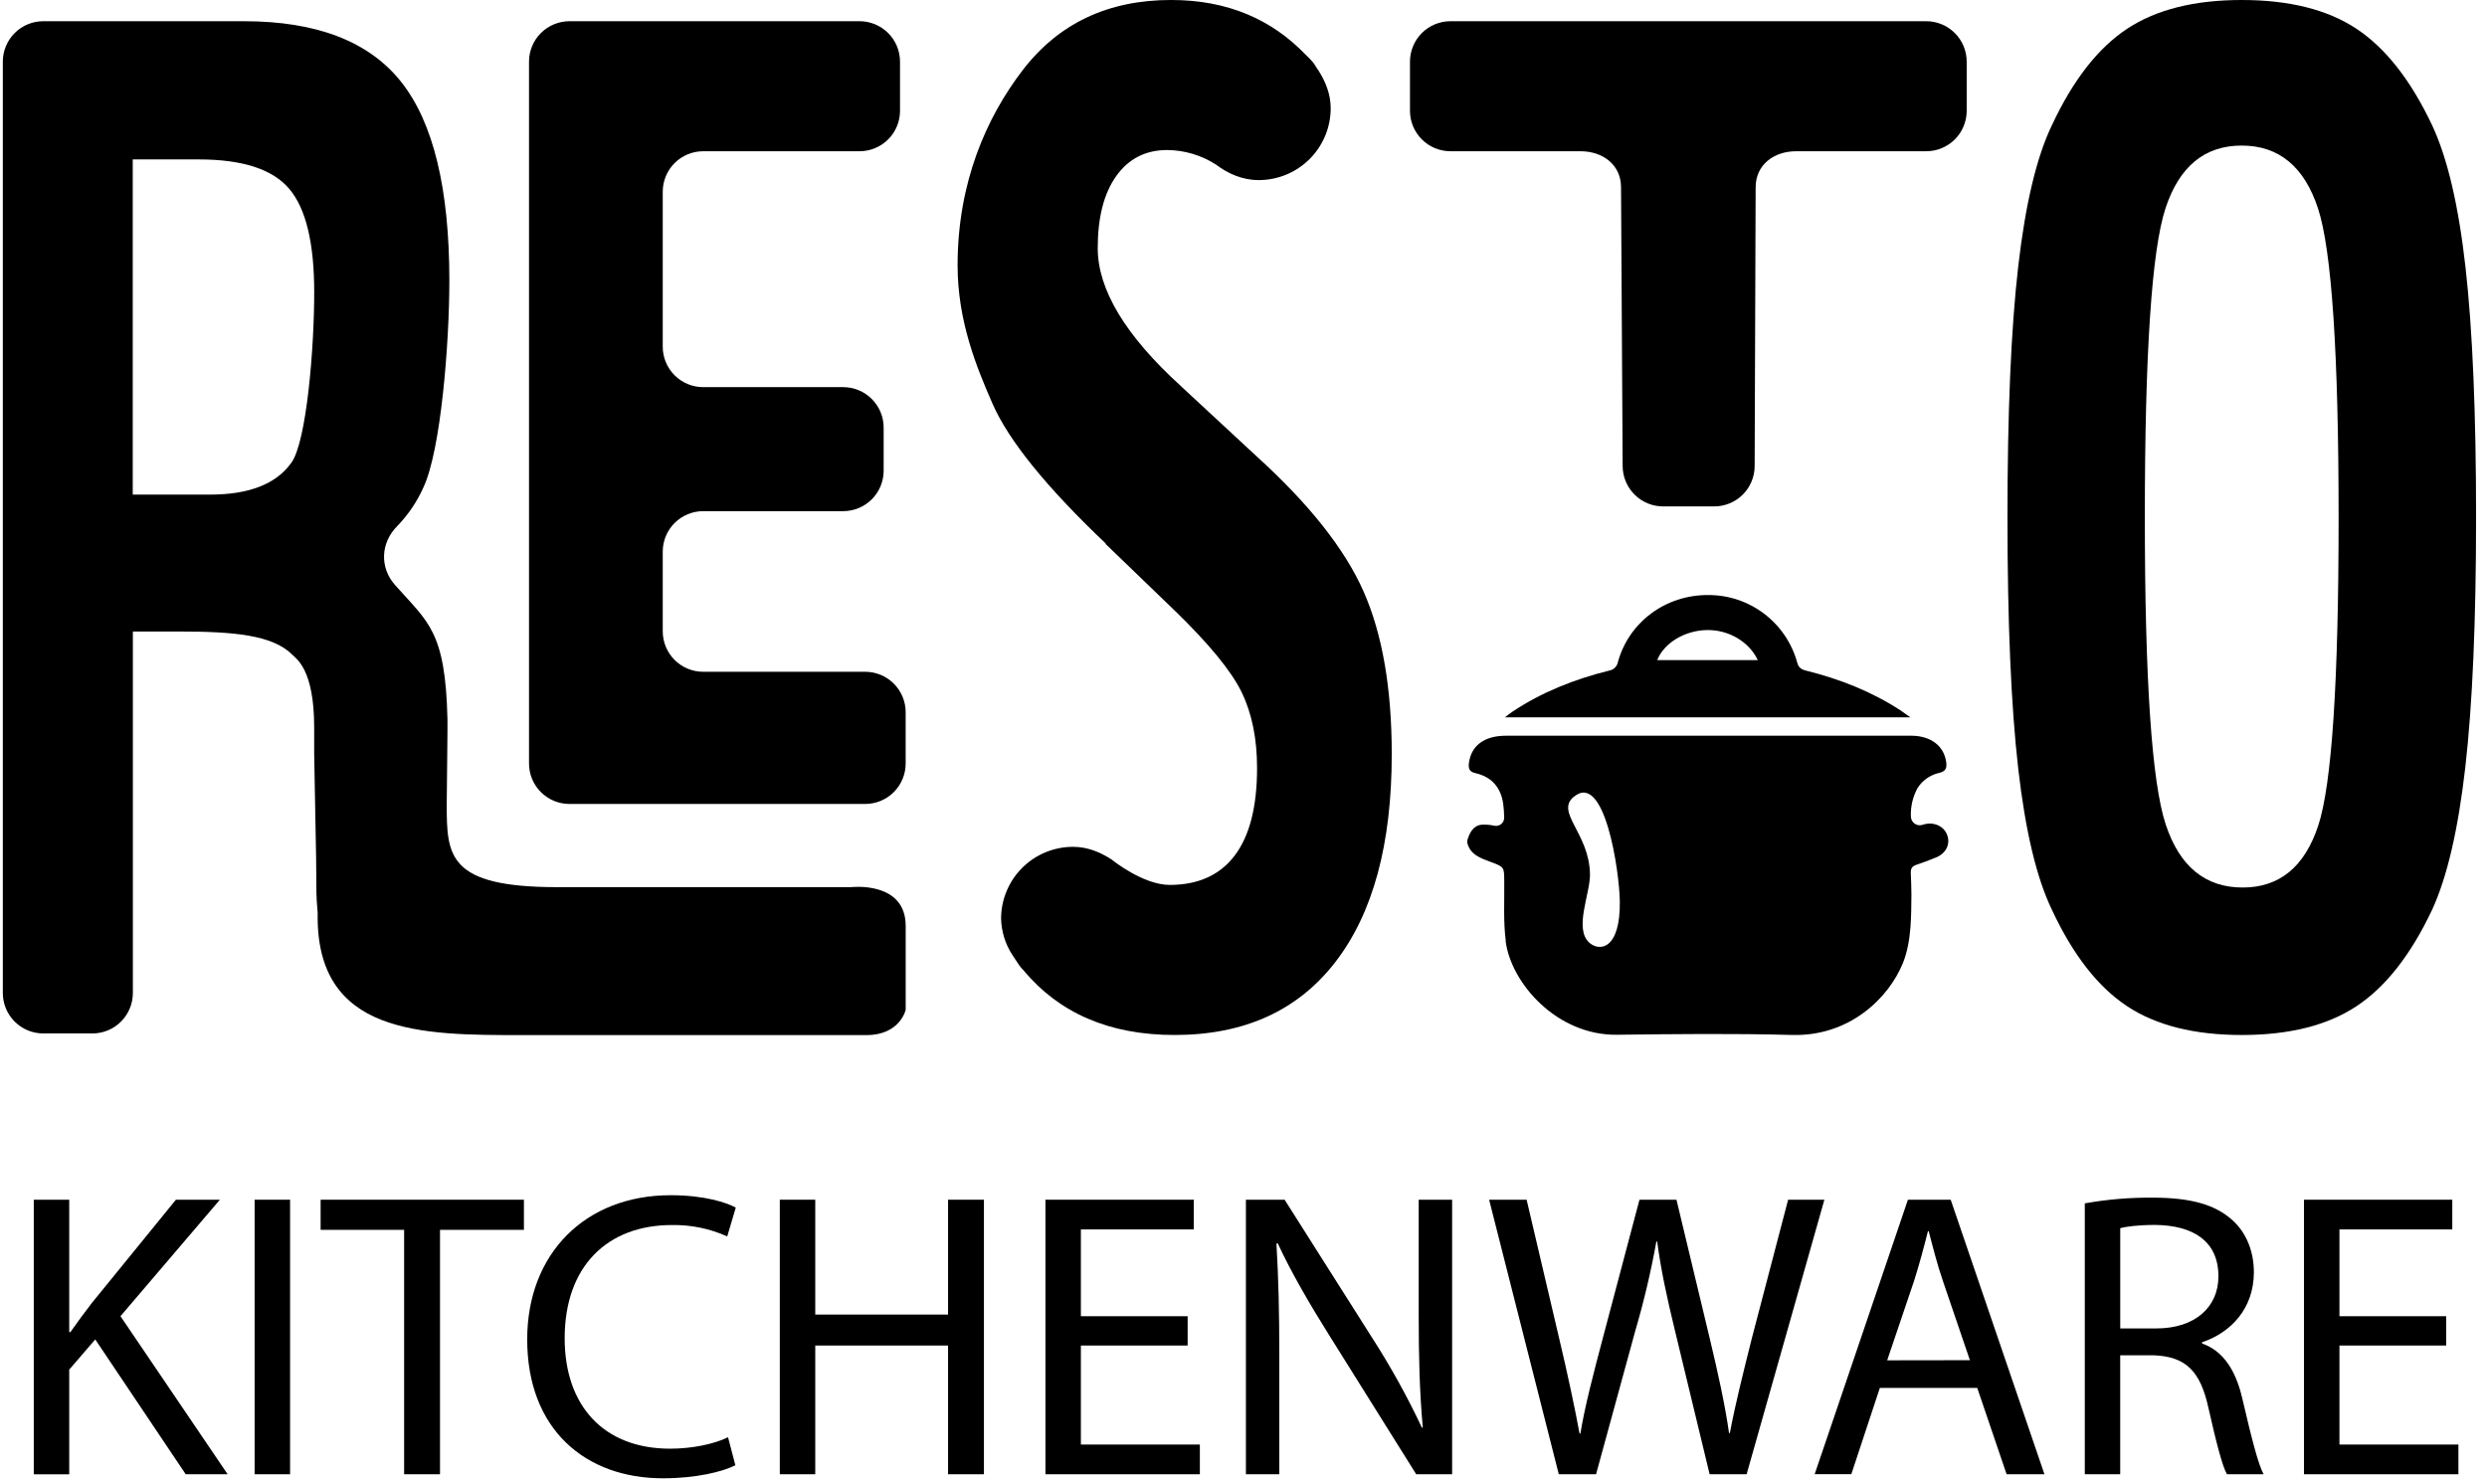
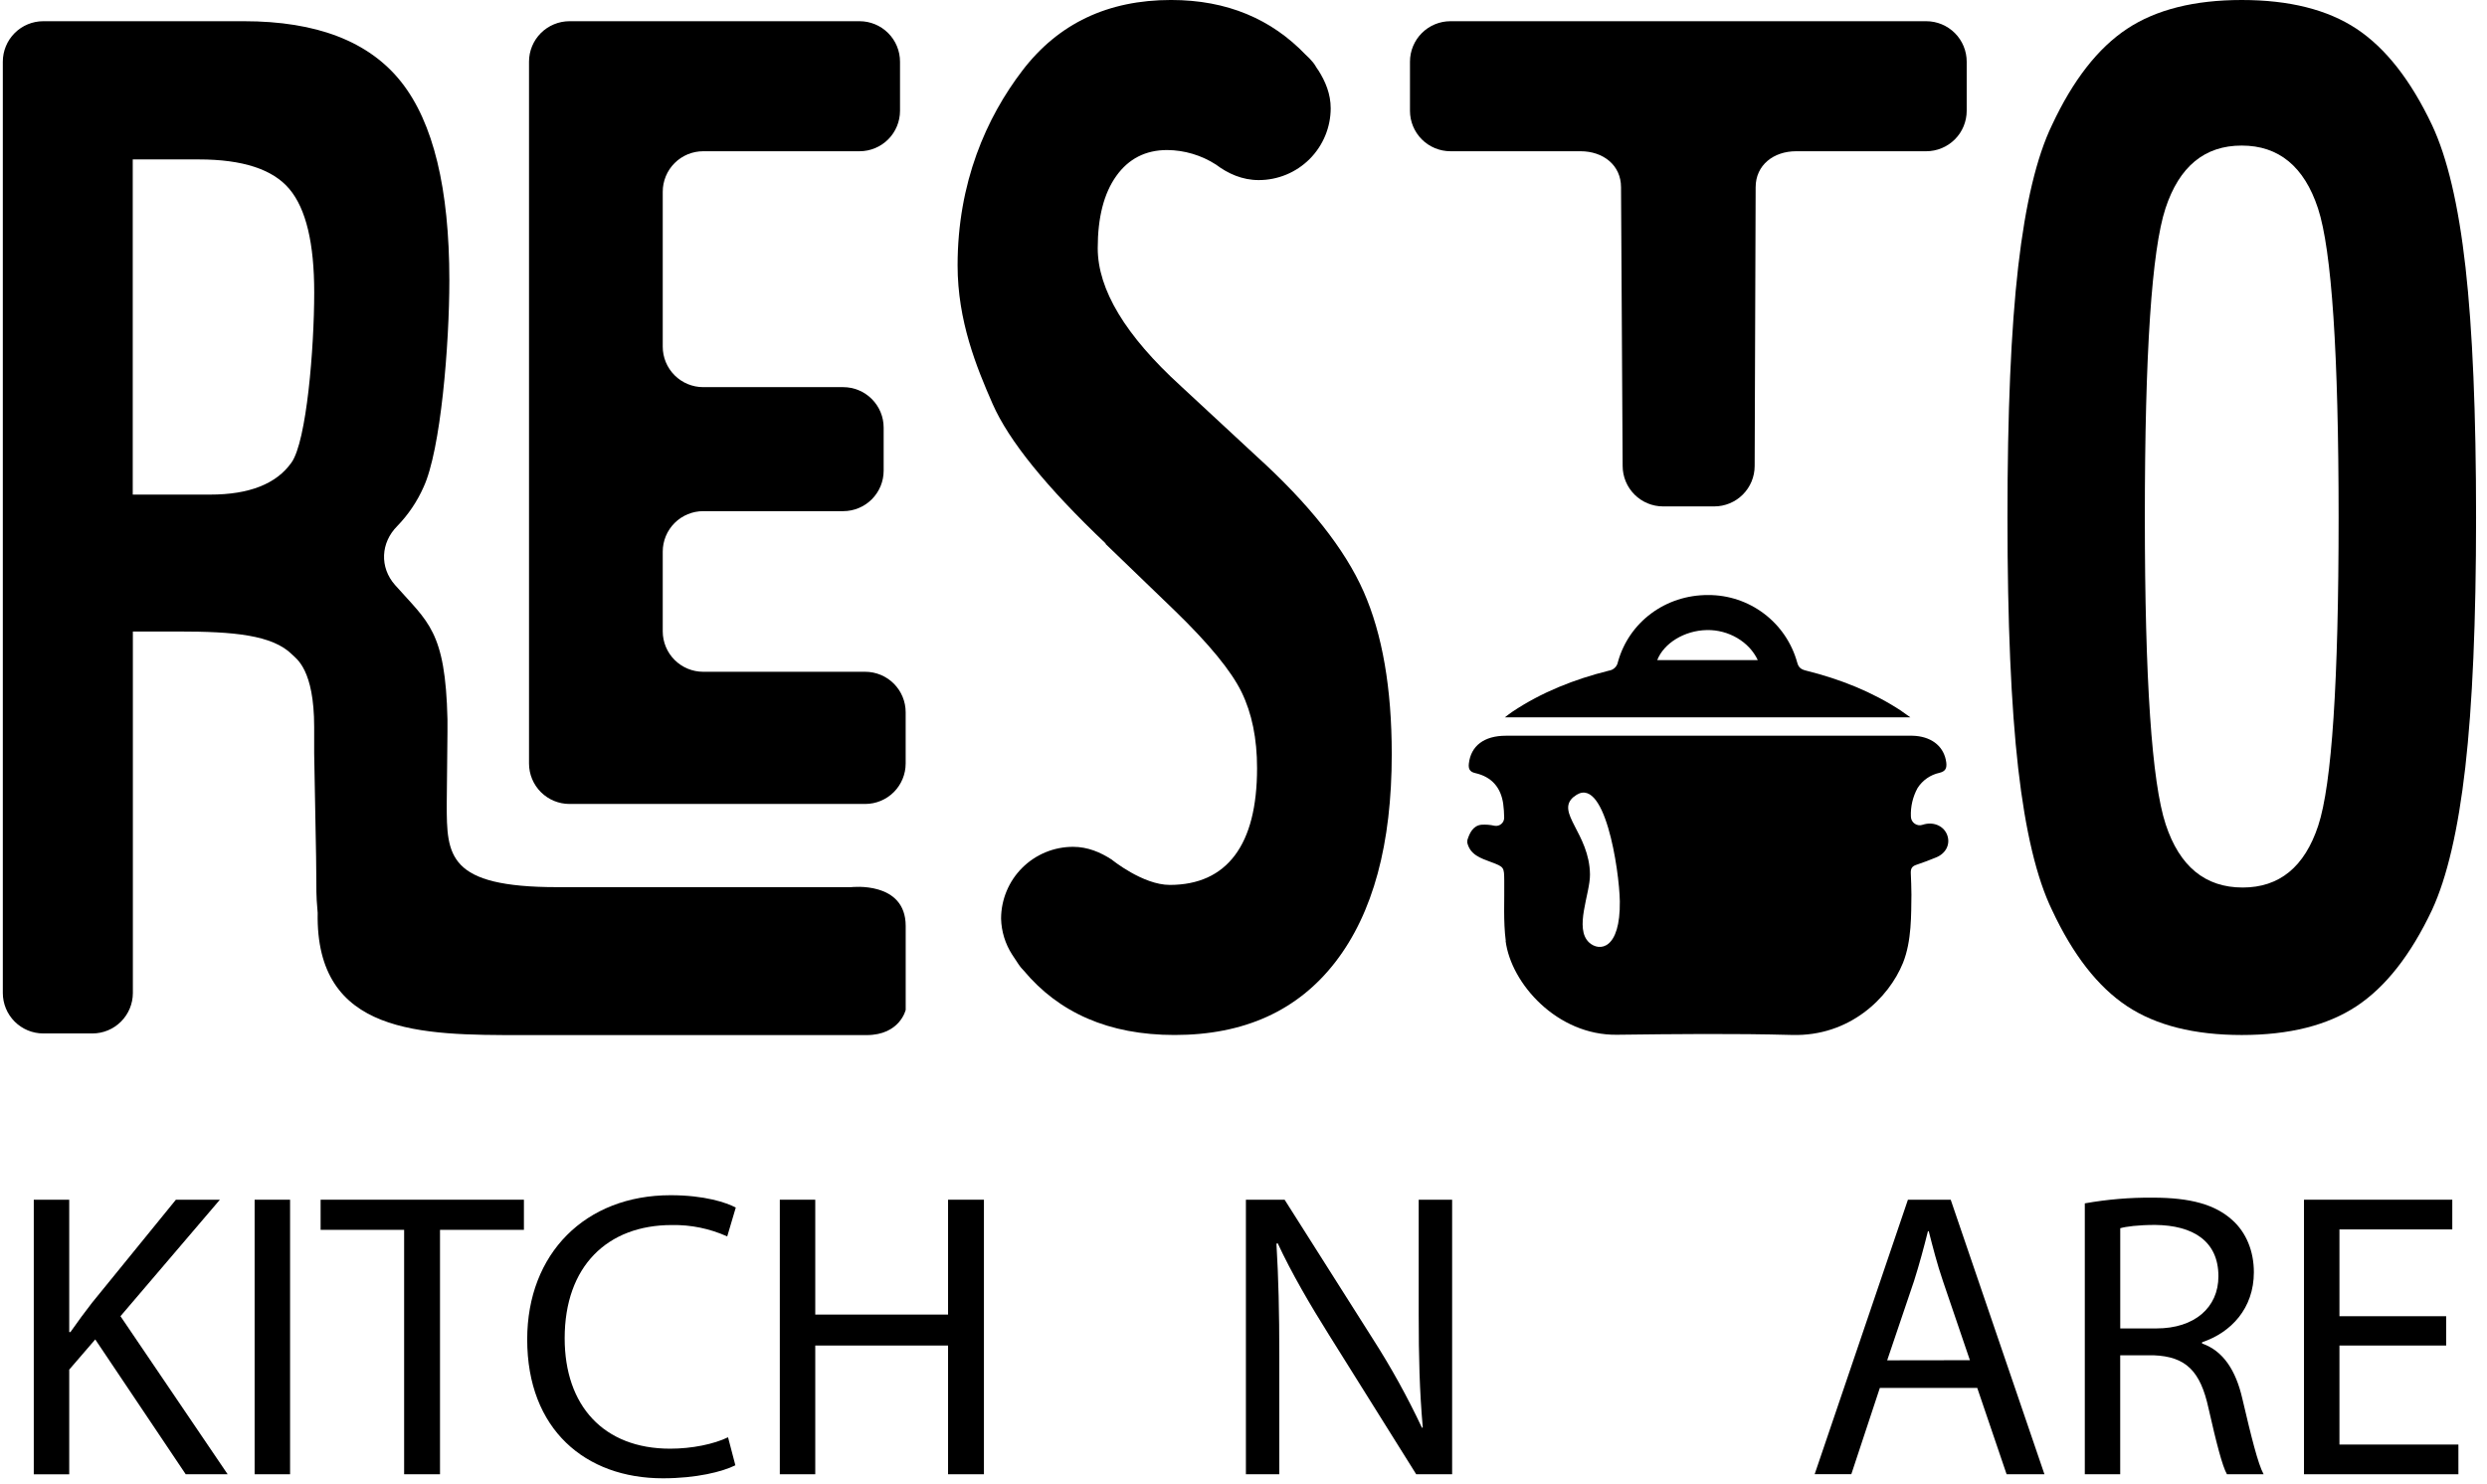
<svg xmlns="http://www.w3.org/2000/svg" width="181" height="108" viewBox="0 0 181 108" fill="none">
  <g clip-path="url(#clip0_222_290)">
    <path d="M41.449 58.52H62.969C63.75 58.52 64.499 58.209 65.051 57.657C65.603 57.104 65.913 56.355 65.913 55.574V51.845C65.913 51.064 65.603 50.315 65.051 49.763C64.499 49.21 63.75 48.9 62.969 48.899H51.179C50.398 48.899 49.649 48.589 49.097 48.037C48.544 47.485 48.234 46.736 48.233 45.955V40.151C48.234 39.37 48.544 38.621 49.097 38.069C49.649 37.517 50.398 37.207 51.179 37.207H61.365C62.146 37.207 62.895 36.897 63.448 36.345C64 35.792 64.311 35.044 64.311 34.263V31.124C64.311 30.343 64 29.595 63.448 29.043C62.895 28.49 62.146 28.18 61.365 28.18H51.179C50.398 28.18 49.648 27.87 49.096 27.317C48.544 26.765 48.233 26.015 48.233 25.234V13.96C48.232 13.573 48.308 13.189 48.456 12.831C48.603 12.473 48.82 12.148 49.094 11.873C49.368 11.599 49.693 11.382 50.05 11.233C50.408 11.085 50.792 11.009 51.179 11.009H62.557C62.944 11.009 63.327 10.932 63.685 10.784C64.042 10.636 64.367 10.419 64.64 10.146C64.913 9.872 65.13 9.547 65.278 9.19C65.426 8.832 65.502 8.449 65.502 8.063V4.49C65.502 3.709 65.192 2.96 64.639 2.407C64.087 1.855 63.339 1.544 62.557 1.544H41.449C41.062 1.544 40.678 1.62 40.321 1.768C39.963 1.916 39.638 2.133 39.364 2.406C39.091 2.68 38.874 3.005 38.725 3.362C38.577 3.72 38.501 4.103 38.501 4.49V55.574C38.501 56.355 38.811 57.104 39.363 57.657C39.915 58.209 40.664 58.52 41.445 58.52" fill="black" />
    <path d="M2.458 87.327H5.038V96.962H5.126C5.664 96.19 6.194 95.481 6.698 94.828L12.802 87.327H16.003L8.768 95.806L16.567 107.31H13.515L6.932 97.497L5.038 99.695V107.314H2.458V87.327Z" fill="black" />
    <path d="M21.111 87.327H18.531V107.312H21.111V87.327Z" fill="black" />
    <path d="M29.412 89.521H23.334V87.327H38.13V89.521H32.023V107.312H29.412V89.521Z" fill="black" />
    <path d="M53.519 106.658C52.569 107.132 50.672 107.606 48.243 107.606C42.607 107.606 38.369 104.05 38.369 97.497C38.369 91.239 42.607 87 48.804 87C51.296 87 52.867 87.539 53.549 87.898L52.926 90C51.66 89.429 50.283 89.146 48.894 89.171C44.209 89.171 41.096 92.167 41.096 97.414C41.096 102.306 43.914 105.45 48.774 105.45C50.347 105.45 51.948 105.123 52.986 104.62L53.519 106.658Z" fill="black" />
    <path d="M59.333 87.327V95.688H68.999V87.327H71.609V107.312H68.999V97.941H59.333V107.312H56.753V87.327H59.333Z" fill="black" />
-     <path d="M86.435 97.941H78.665V105.149H87.324V107.312H76.085V87.327H86.879V89.49H78.665V95.808H86.435V97.941Z" fill="black" />
    <path d="M90.675 107.31V87.327H93.492L99.899 97.436C101.237 99.52 102.436 101.69 103.49 103.932L103.547 103.901C103.312 101.231 103.251 98.801 103.251 95.688V87.327H105.684V107.31H103.068L96.724 97.171C95.33 94.948 93.996 92.663 92.989 90.498L92.898 90.528C93.047 93.041 93.106 95.451 93.106 98.772V107.31H90.675Z" fill="black" />
-     <path d="M113.446 107.31L108.376 87.327H111.105L113.477 97.436C114.069 99.928 114.602 102.418 114.958 104.346H115.019C115.344 102.361 115.967 99.986 116.649 97.407L119.319 87.327H122.011L124.442 97.467C125.008 99.838 125.541 102.212 125.837 104.316H125.896C126.311 102.122 126.875 99.898 127.498 97.407L130.137 87.327H132.776L127.117 107.31H124.424L121.911 96.898C121.29 94.348 120.873 92.39 120.608 90.374H120.548C120.151 92.574 119.636 94.752 119.006 96.898L116.159 107.31H113.446Z" fill="black" />
    <path d="M136.813 101.025L134.736 107.308H132.068L138.856 87.327H141.969L148.791 107.31H146.037L143.901 101.027L136.813 101.025ZM143.366 99.009L141.409 93.264C140.964 91.961 140.668 90.774 140.371 89.62H140.312C140.016 90.805 139.689 92.02 139.303 93.237L137.346 99.018L143.366 99.009Z" fill="black" />
    <path d="M151.729 87.593C153.363 87.302 155.02 87.163 156.68 87.178C159.436 87.178 161.216 87.682 162.462 88.808C163.47 89.706 164.033 91.061 164.033 92.603C164.033 95.242 162.373 96.993 160.263 97.703V97.793C161.805 98.332 162.724 99.75 163.198 101.825C163.852 104.613 164.326 106.538 164.741 107.31H162.073C161.746 106.746 161.301 105.026 160.739 102.538C160.145 99.781 159.077 98.743 156.735 98.651H154.305V107.31H151.729V87.593ZM154.308 96.696H156.947C159.705 96.696 161.453 95.183 161.453 92.901C161.453 90.32 159.585 89.194 156.858 89.163C155.612 89.163 154.723 89.282 154.308 89.402V96.696Z" fill="black" />
    <path d="M178.029 97.941H170.261V105.149H178.919V107.312H167.681V87.327H178.474V89.49H170.261V95.808H178.029V97.941Z" fill="black" />
    <path d="M105.56 11.009H115.032C116.658 11.009 117.976 12.005 117.976 13.631L118.094 33.918C118.095 34.699 118.406 35.448 118.958 36C119.51 36.552 120.259 36.862 121.04 36.862H124.757C125.538 36.862 126.286 36.552 126.839 36C127.391 35.448 127.701 34.699 127.701 33.918L127.773 13.631C127.773 12.005 129.09 11.009 130.717 11.009H140.189C140.576 11.009 140.959 10.932 141.316 10.784C141.673 10.636 141.998 10.419 142.271 10.146C142.545 9.872 142.762 9.547 142.909 9.19C143.057 8.832 143.133 8.449 143.133 8.063V4.49C143.133 3.709 142.823 2.96 142.271 2.407C141.719 1.855 140.97 1.544 140.189 1.544H105.56C104.779 1.544 104.03 1.855 103.478 2.407C102.926 2.96 102.616 3.709 102.616 4.49V8.07C102.618 8.85 102.929 9.597 103.48 10.148C104.032 10.698 104.78 11.008 105.56 11.009Z" fill="black" />
    <path d="M149.341 66.236C150.866 69.504 152.686 71.837 154.8 73.238C156.915 74.638 159.699 75.338 163.152 75.338C166.608 75.338 169.394 74.638 171.509 73.238C173.624 71.837 175.454 69.504 176.999 66.236C178.092 63.872 178.899 60.41 179.421 55.851C179.942 51.291 180.204 45.23 180.205 37.668C180.205 30.075 179.949 24.007 179.437 19.464C178.925 14.921 178.112 11.467 176.999 9.102C175.451 5.835 173.621 3.501 171.509 2.1C169.397 0.7 166.611 0 163.152 0C159.698 0 156.914 0.7 154.8 2.1C152.687 3.501 150.867 5.835 149.341 9.102C148.227 11.406 147.408 14.837 146.883 19.394C146.359 23.952 146.098 30.043 146.101 37.668C146.101 45.293 146.362 51.385 146.883 55.944C147.405 60.503 148.224 63.933 149.341 66.236ZM157.599 15.17C158.6 12.119 160.45 10.594 163.148 10.596C165.847 10.597 167.698 12.122 168.701 15.17C169.699 18.22 170.199 25.719 170.2 37.668C170.201 49.617 169.707 57.094 168.717 60.098C167.726 63.102 165.893 64.604 163.218 64.603C160.493 64.603 158.626 63.07 157.615 60.005C156.605 56.94 156.1 49.494 156.098 37.668C156.098 25.719 156.599 18.22 157.599 15.17Z" fill="black" />
    <path d="M80.451 39.582L85.478 44.429C87.983 46.857 89.611 48.84 90.361 50.381C91.112 51.921 91.487 53.765 91.487 55.912C91.487 58.712 90.948 60.828 89.871 62.26C88.794 63.691 87.217 64.409 85.141 64.414C83.166 64.414 80.915 62.574 80.915 62.574C80.091 62.036 79.161 61.641 78.1 61.641C77.412 61.64 76.731 61.774 76.095 62.036C75.46 62.299 74.882 62.684 74.395 63.169C73.908 63.655 73.522 64.232 73.258 64.867C72.994 65.502 72.858 66.183 72.857 66.87C72.881 67.802 73.161 68.71 73.667 69.493C73.633 69.445 73.699 69.541 73.667 69.493C73.847 69.743 74.089 70.157 74.274 70.391C74.347 70.472 74.41 70.556 74.489 70.631C77.062 73.714 80.687 75.337 85.484 75.337C90.557 75.337 94.46 73.563 97.194 70.016C99.928 66.468 101.293 61.427 101.289 54.892C101.289 50.099 100.606 46.155 99.241 43.06C97.875 39.965 95.269 36.673 91.422 33.186L86.036 28.191L85.936 28.098C81.907 24.426 79.892 21.081 79.891 18.062C79.891 15.822 80.341 14.072 81.241 12.811C82.141 11.551 83.376 10.921 84.945 10.921C86.205 10.931 87.436 11.298 88.496 11.98C89.376 12.644 90.417 13.109 91.605 13.109C92.993 13.111 94.325 12.561 95.308 11.581C96.291 10.6 96.844 9.27 96.846 7.882C96.846 6.842 96.465 5.932 95.948 5.117C95.804 4.937 95.711 4.72 95.56 4.542C95.395 4.342 95.215 4.155 95.022 3.982C92.543 1.399 89.324 -0.001 85.229 -0.001C80.63 -0.001 77.024 1.71 74.409 5.133C71.791 8.557 69.692 13.285 69.692 19.316C69.692 23.36 71.066 26.723 72.24 29.398C73.414 32.073 76.159 35.466 80.484 39.573" fill="black" />
    <path d="M3.149 75.225H6.725C7.506 75.225 8.255 74.914 8.807 74.362C9.36 73.809 9.67 73.06 9.67 72.279V45.968H13.009C16.989 45.968 19.831 46.215 21.267 47.65C21.576 47.959 22.865 48.743 22.865 52.924V54.843L23.005 62.383C23.048 65.378 22.983 64.811 23.12 66.448C22.951 75.345 30.676 75.345 37.984 75.345H63.062C65.502 75.345 65.915 73.507 65.915 73.507V67.403C65.915 64.105 61.953 64.576 61.953 64.576H40.552C32.574 64.576 32.513 62.279 32.513 58.535V58.52L32.566 53.298V52.362C32.419 45.9 31.148 45.298 28.75 42.582C27.615 41.298 27.701 39.505 28.913 38.291C29.711 37.468 30.358 36.51 30.823 35.462C32.08 32.769 32.703 25.082 32.703 20.403C32.703 13.727 31.535 8.915 29.2 5.966C26.865 3.017 23.048 1.543 17.748 1.544H3.149C2.368 1.544 1.619 1.855 1.067 2.407C0.515 2.96 0.205 3.709 0.205 4.49V72.279C0.205 73.06 0.515 73.809 1.067 74.362C1.619 74.914 2.368 75.225 3.149 75.225ZM9.661 11.605H14.472C17.658 11.605 19.855 12.323 21.062 13.759C22.27 15.195 22.872 17.709 22.868 21.299C22.868 25.322 22.319 32.108 21.215 33.668C20.111 35.228 18.138 36.002 15.291 36.002H9.661V11.605Z" fill="black" />
    <path d="M138.381 51.75C136.259 50.354 133.916 49.431 131.433 48.812C131.074 48.722 130.895 48.589 130.798 48.224C130.406 46.807 129.56 45.559 128.388 44.671C127.216 43.783 125.785 43.306 124.315 43.313C121.225 43.298 118.556 45.271 117.75 48.185C117.721 48.346 117.642 48.495 117.523 48.608C117.405 48.722 117.253 48.795 117.091 48.817C114.577 49.445 112.195 50.384 110.055 51.817C109.903 51.921 109.757 52.034 109.517 52.217H139.036C138.725 51.998 138.553 51.869 138.374 51.75M120.611 48.048C121.092 46.819 122.586 45.894 124.22 45.862C125.81 45.83 127.309 46.72 127.927 48.048H120.611Z" fill="black" />
    <path d="M109.576 68.489C109.973 71.611 113.346 75.376 117.674 75.32C121.927 75.268 126.182 75.22 130.431 75.335C134.605 75.45 137.463 72.642 138.494 70.093C139.14 68.489 139.09 66.529 139.111 65.121C139.111 64.601 139.085 64.084 139.065 63.565C139.052 63.227 139.147 63.055 139.474 62.949C139.961 62.791 140.44 62.601 140.91 62.411C141.654 62.111 141.978 61.393 141.689 60.721C141.415 60.084 140.668 59.789 139.93 60.035C139.834 60.069 139.731 60.08 139.629 60.066C139.528 60.052 139.432 60.015 139.348 59.956C139.264 59.898 139.195 59.82 139.147 59.73C139.099 59.64 139.074 59.54 139.072 59.438C139.042 58.716 139.209 58 139.555 57.366C139.734 57.083 139.968 56.839 140.243 56.648C140.518 56.457 140.829 56.322 141.156 56.253C141.603 56.142 141.695 55.904 141.645 55.493C141.501 54.406 140.691 53.684 139.433 53.567C139.268 53.551 139.099 53.554 138.934 53.554H109.594C108.01 53.554 107.048 54.291 106.901 55.581C106.86 55.94 106.946 56.179 107.364 56.273C108.594 56.551 109.231 57.35 109.4 58.501C109.444 58.834 109.468 59.171 109.472 59.508C109.474 59.596 109.457 59.684 109.421 59.765C109.385 59.846 109.332 59.918 109.264 59.975C109.197 60.033 109.118 60.075 109.032 60.097C108.946 60.12 108.857 60.124 108.77 60.107C108.458 60.037 108.139 60.011 107.82 60.032C107.213 60.095 106.957 60.624 106.793 61.15C106.793 61.209 106.793 61.269 106.784 61.33C106.991 62.227 107.761 62.466 108.515 62.75C109.481 63.109 109.466 63.121 109.477 64.118C109.497 65.576 109.403 67.049 109.587 68.489M114.543 58C116.775 56.125 117.852 63.351 117.888 65.604C117.935 69.125 116.403 69.29 115.658 68.608C114.545 67.59 115.732 65.057 115.716 63.651C115.68 60.655 113.172 59.132 114.533 58" fill="black" />
  </g>
  <defs>
    <clipPath id="clip0_222_290">
      <rect width="180" height="107.608" fill="white" transform="translate(0.205)" />
    </clipPath>
  </defs>
</svg>